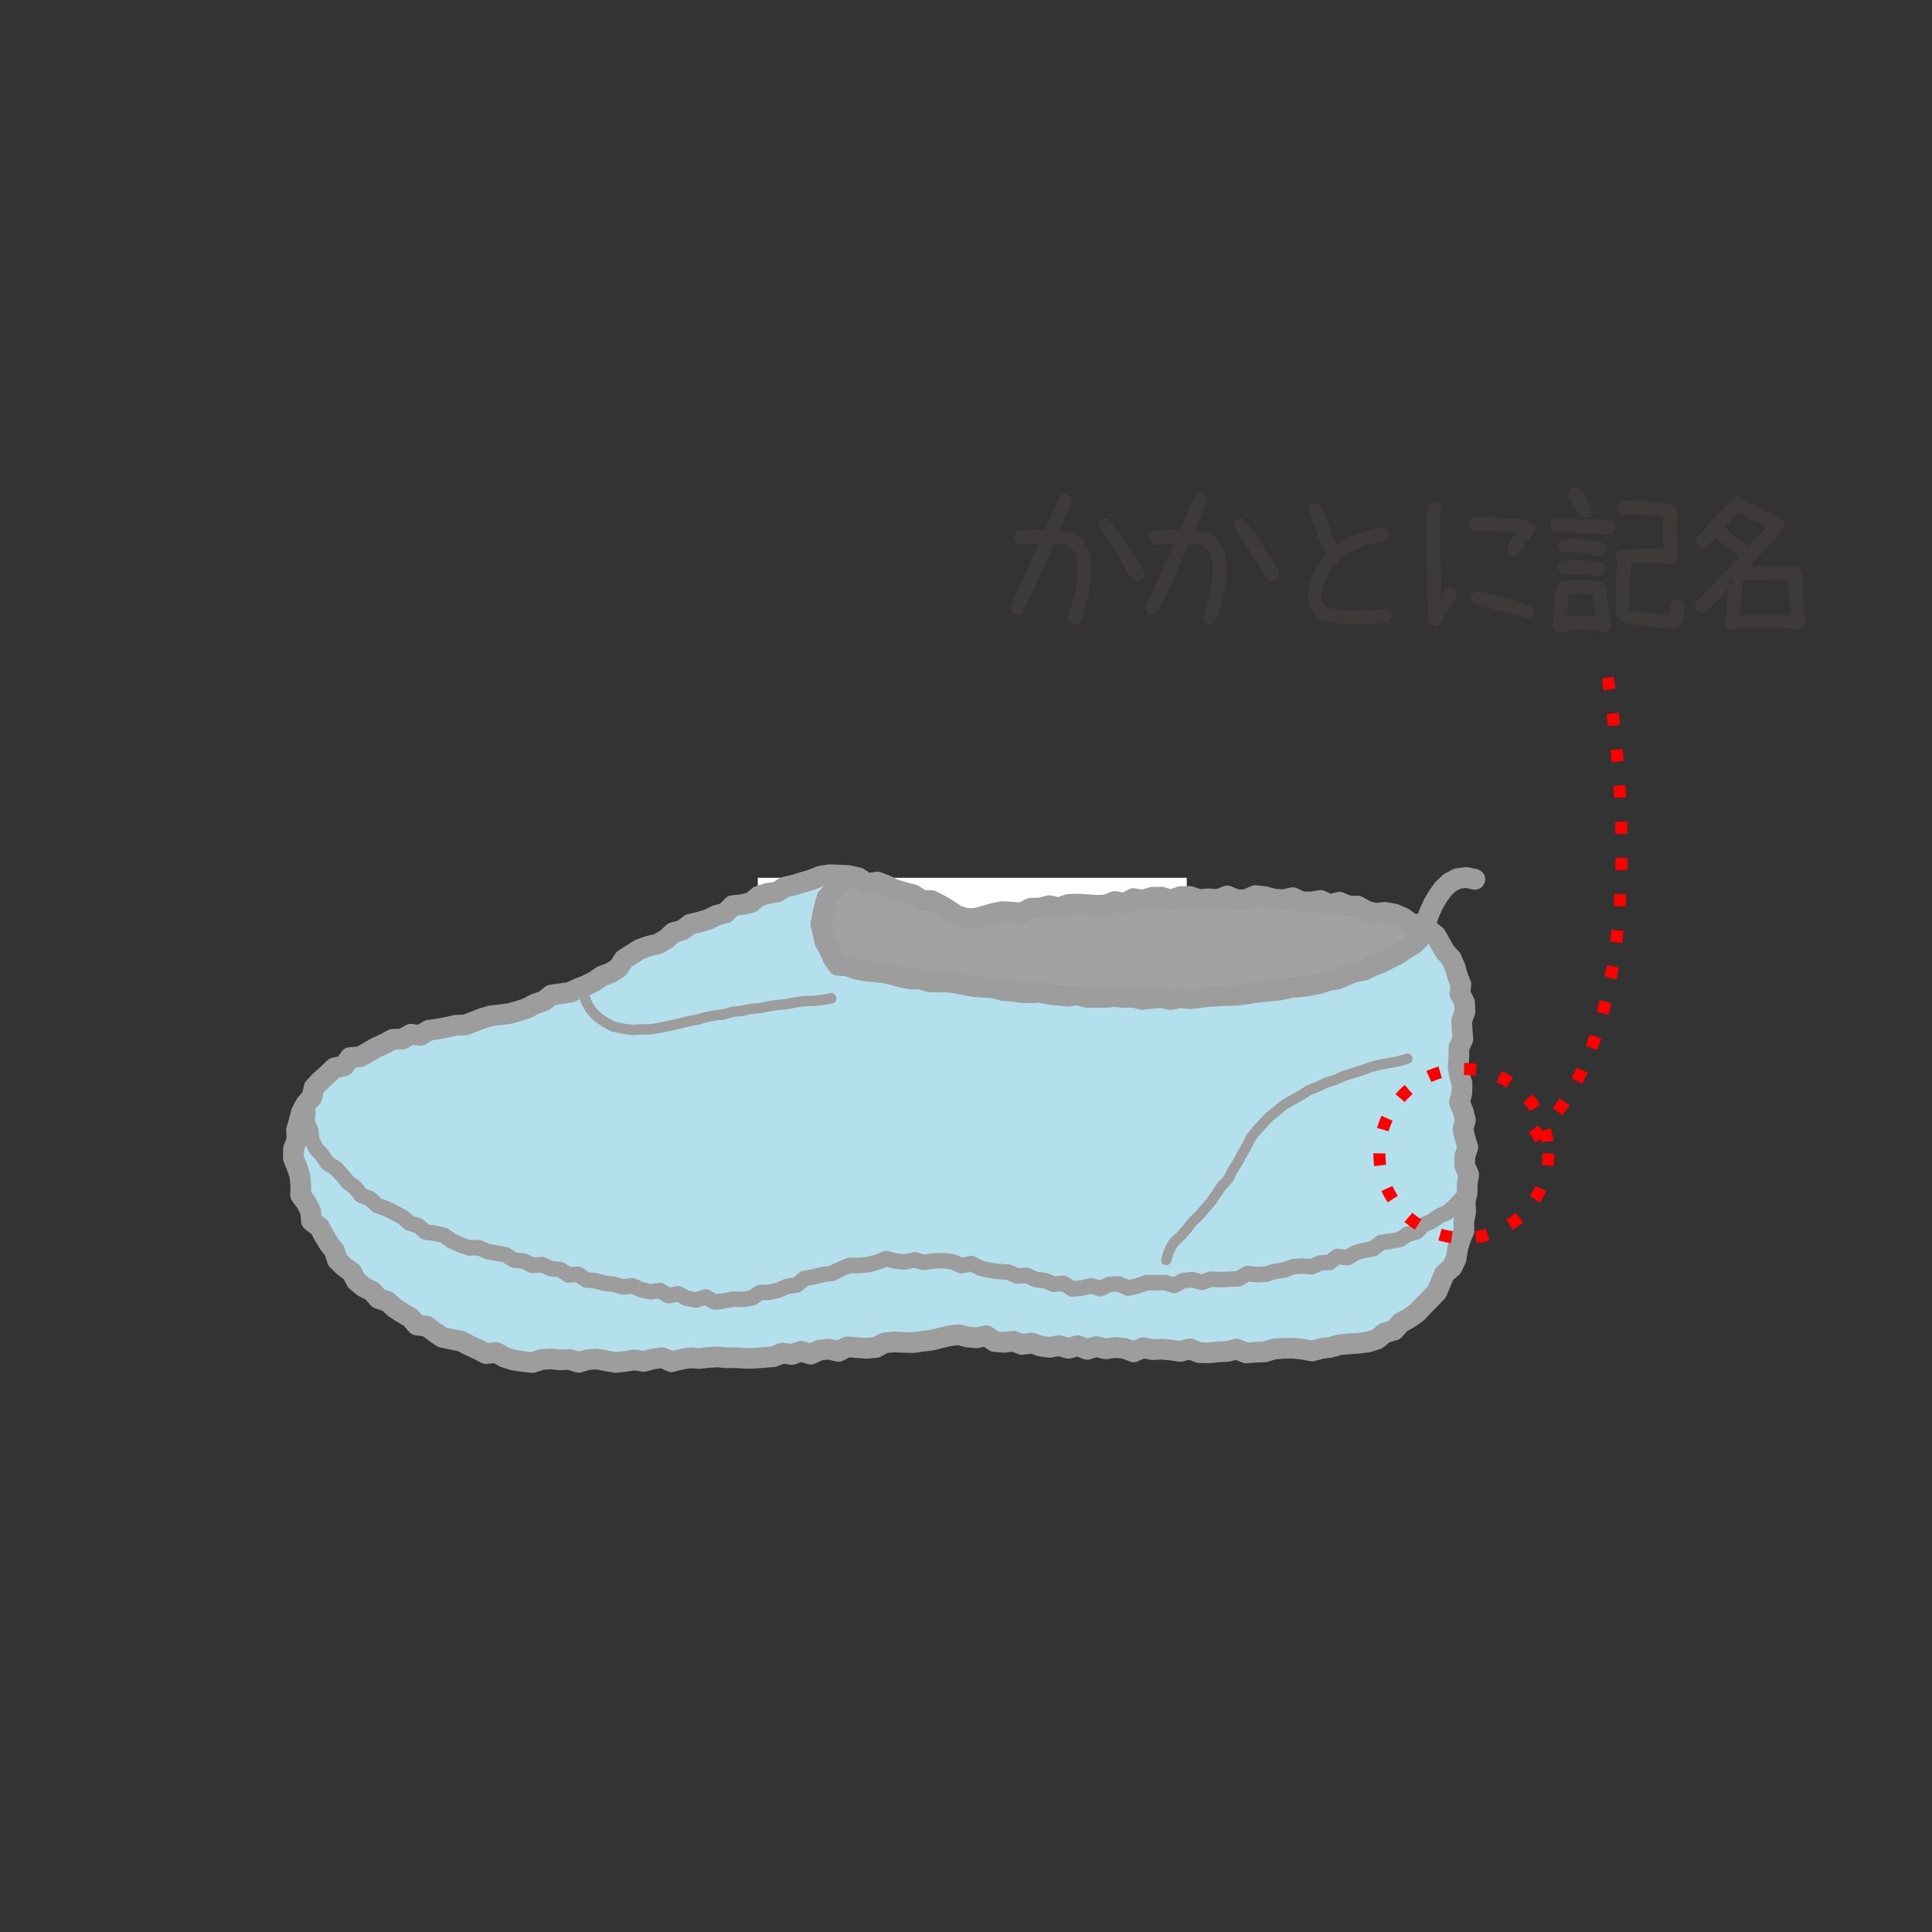
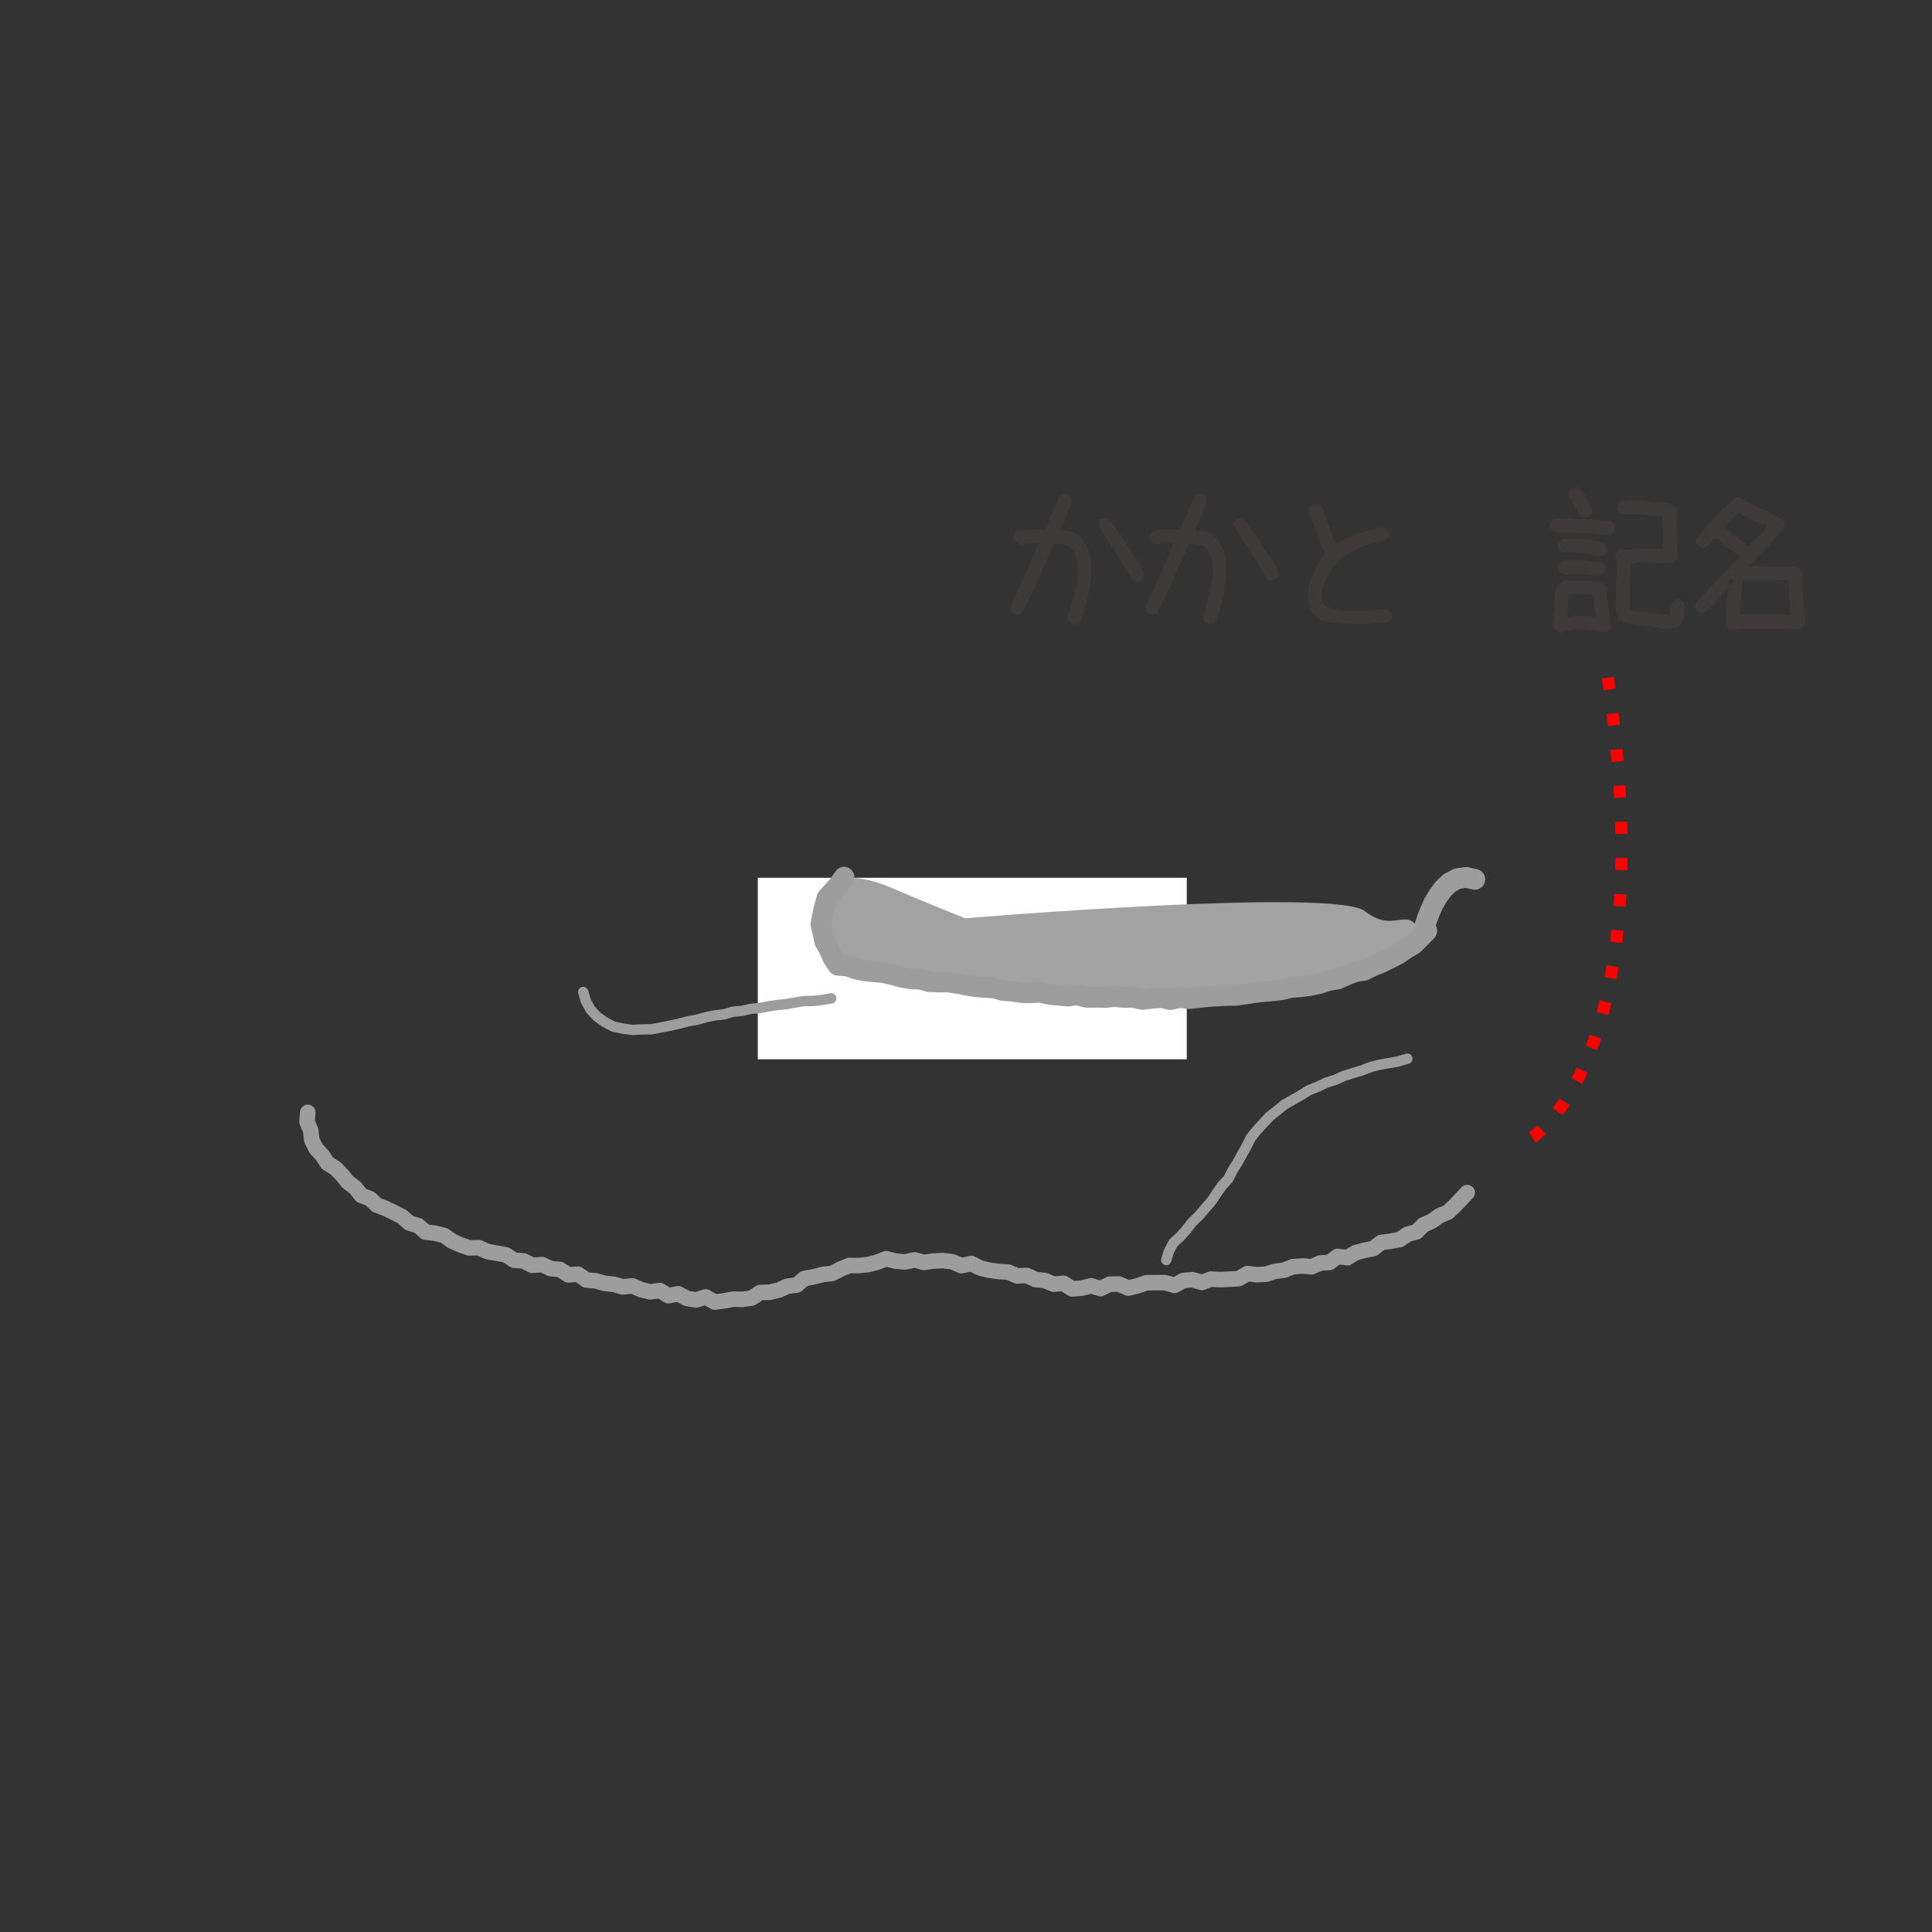
<svg xmlns="http://www.w3.org/2000/svg" version="1.1" id="レイヤー_1" x="0px" y="0px" width="160px" height="160px" viewBox="0 0 160 160" enable-background="new 0 0 160 160" xml:space="preserve">
  <rect x="0" y="0" width="160" height="160" fill="#333333" stroke="none" />
  <g>
    <rect x="62.757" y="72.693" fill="#FFFFFF" width="35.525" height="15.031" />
  </g>
  <g>
-     <polygon fill-rule="evenodd" clip-rule="evenodd" fill="#B4DFED" points="67.223,72.854 66.497,73.064 65.768,73.294 65.01,73.459    64.346,73.875 63.569,73.99 62.834,74.218 62.216,74.741 61.458,74.913 60.667,75.008 60.088,75.603 59.343,75.803 58.655,76.146    57.912,76.369 57.146,76.546 56.517,77.026 55.76,77.233 55.17,77.781 54.506,78.169 53.732,78.352 52.992,78.612 52.334,79.022    51.68,79.441 51.231,80.139 50.586,80.561 49.867,80.826 49.24,81.261 48.57,81.596 47.87,81.868 47.188,82.186 46.42,82.296    45.656,82.405 45.042,82.901 44.325,83.135 43.651,83.496 42.932,83.733 42.206,83.938 41.446,84.034 40.688,84.124 39.963,84.331    39.252,84.604 38.539,84.883 37.772,84.906 37.026,85.069 36.276,85.215 35.515,85.317 34.831,85.743 34.016,85.651 33.333,86.045    32.535,86.068 31.852,86.44 31.153,86.753 30.49,87.141 29.827,87.516 28.992,87.584 28.513,88.267 27.696,88.439 27.135,88.979    26.555,89.494 26.015,90.056 25.832,90.87 25.317,91.444 24.958,92.12 24.769,92.862 24.555,93.596 24.603,94.37 24.313,95.125    24.292,95.907 24.6,96.652 24.833,97.385 24.914,98.15 24.893,98.963 25.371,99.614 25.722,100.297 25.79,101.121 26.47,101.629    26.825,102.309 27.222,102.965 27.687,103.573 27.943,104.353 28.498,104.899 29.134,105.362 29.507,106.083 30.109,106.578    30.822,106.936 31.334,107.533 32.103,107.792 32.676,108.312 33.322,108.731 33.989,109.115 34.525,109.733 35.343,109.834    35.971,110.305 36.62,110.751 37.394,110.913 38.166,111.058 38.852,111.417 39.558,111.739 40.26,112.099 41.093,112.006    41.789,112.399 42.534,112.635 43.314,112.755 44.089,112.842 44.861,112.59 45.63,112.542 46.394,112.612 47.16,112.585    47.926,112.823 48.694,112.593 49.462,112.553 50.232,112.701 51.004,112.834 51.772,112.745 52.541,112.625 53.312,112.746    54.078,112.54 54.839,112.436 55.613,112.77 56.374,112.582 57.136,112.448 57.906,112.506 58.671,112.417 59.438,112.377    60.211,112.447 60.982,112.437 61.752,112.49 62.52,112.475 63.287,112.421 64.054,112.354 64.805,112.055 65.586,112.17    66.34,111.901 67.134,112.147 67.88,111.808 68.649,111.733 69.443,111.917 70.184,111.538 70.969,111.606 71.754,111.658    72.527,111.592 73.261,111.208 74.031,111.137 74.815,111.169 75.599,111.189 76.368,111.083 77.137,110.99 77.889,110.803    78.643,110.629 79.385,110.528 80.111,110.724 80.873,110.791 81.671,110.62 82.371,111.099 83.134,111.164 83.921,111.07    84.658,111.344 85.445,111.224 86.184,111.477 86.947,111.583 87.708,111.435 88.477,111.665 89.26,111.44 90.017,111.746    90.798,111.516 91.564,111.707 92.342,111.595 93.115,111.657 93.879,111.959 94.666,111.61 95.431,111.77 96.205,111.732    96.976,111.804 97.749,111.92 98.529,111.704 99.297,112.014 100.074,112.036 100.852,111.961 101.632,111.92 102.412,111.727    103.195,112.043 103.977,111.985 104.759,111.95 105.535,111.719 106.312,111.665 107.091,111.653 107.874,111.731    108.662,111.882 109.424,111.678 110.195,111.577 110.948,111.362 111.72,111.296 112.496,111.241 113.277,111.146    114.041,110.903 114.677,110.385 115.456,110.157 116.005,109.545 116.701,109.163 117.351,108.705 117.896,108.125    118.451,107.559 119,106.979 119.316,106.233 119.617,105.499 120.255,104.948 120.595,104.227 120.71,103.42 120.927,102.666    121.236,101.932 121.225,101.127 121.384,100.36 121.332,99.571 121.501,98.793 121.511,98.04 121.63,97.28 121.306,96.54    121.302,95.788 121.558,95.015 121.332,94.278 121.156,93.538 121.358,92.756 121.166,92.015 120.865,91.288 121.064,90.514    121.082,89.759 120.861,89.021 120.753,88.272 120.818,87.518 120.817,86.766 121.146,86.065 121.087,85.288 121.05,84.534    121.32,83.782 121.289,83.018 120.902,82.301 120.982,81.522 120.701,80.813 120.499,80.085 120.195,79.393 119.681,78.828    119.312,78.179 118.927,77.488 118.33,77.008 117.647,76.607 116.855,76.465 116.203,76.006 115.482,75.696 114.712,75.555    113.892,75.646 113.15,75.444 112.443,75.04 111.66,75.029 110.923,74.715 110.115,74.913 109.375,74.572 108.583,74.691    107.808,74.69 107.057,74.34 106.269,74.513 105.496,74.457 104.732,74.258 103.961,74.168 103.181,74.504 102.41,74.521    101.638,74.199 100.865,74.5 100.089,74.439 99.316,74.503 98.534,74.24 97.756,74.25 96.99,74.539 96.201,74.303 95.421,74.311    94.655,74.548 93.867,74.416 93.121,74.812 92.334,74.656 91.582,74.952 90.806,74.975 90.024,74.921 89.238,74.871 88.459,74.908    87.703,75.174 86.9,75.005 86.142,75.196 85.362,75.216 84.623,75.6 83.83,75.546 83.035,75.495 82.267,75.643 81.505,75.863    80.744,76.075 79.94,76.044 79.189,75.807 78.535,75.345 77.851,74.944 77.148,74.587 76.314,74.554 75.645,74.101 74.881,73.906    74.126,73.681 73.407,73.339 72.667,73.044 71.814,73.187 71.113,72.708 70.336,72.52 69.538,72.471 68.739,72.438 67.949,72.557     " />
-   </g>
+     </g>
  <g>
    <g>
      <g>
        <polyline fill="none" stroke="#9D9D9E" stroke-width="0.858" stroke-linecap="round" stroke-linejoin="round" stroke-miterlimit="10" points="     68.842,82.678 68.104,82.809 67.36,82.895 66.612,82.905 65.874,83.018 65.137,83.153 64.391,83.229 63.649,83.34 62.915,83.483      62.165,83.551 61.43,83.723 60.678,83.788 59.958,84.004 59.209,84.092 58.475,84.237 57.75,84.444 57.006,84.579 56.274,84.766      55.532,84.936 54.747,85.088 53.961,85.237 53.165,85.25 52.372,85.293 51.584,85.186 50.799,85.02 50.094,84.649 49.446,84.19      48.905,83.608 48.518,82.905 48.303,82.153    " />
      </g>
      <g>
        <polyline fill="none" stroke="#9D9D9E" stroke-width="0.858" stroke-linecap="round" stroke-linejoin="round" stroke-miterlimit="10" points="     116.549,87.676 115.803,87.901 115.038,88.04 114.27,88.172 113.514,88.366 112.788,88.645 112.04,88.872 111.295,89.104      110.584,89.428 109.836,89.659 109.133,89.999 108.403,90.284 107.739,90.702 107.057,91.084 106.377,91.473 105.768,91.971      105.153,92.454 104.618,93.026 104.088,93.6 103.596,94.211 103.245,94.913 102.866,95.59 102.489,96.27 102.077,96.93      101.723,97.631 101.194,98.208 100.749,98.842 100.319,99.493 99.803,100.079 99.301,100.67 98.741,101.209 98.262,101.827      97.745,102.403 97.17,102.934 96.809,103.618 96.583,104.346    " />
      </g>
      <g>
        <polyline fill="none" stroke="#9D9D9E" stroke-width="1.286" stroke-linecap="round" stroke-linejoin="round" stroke-miterlimit="10" points="     121.508,98.766 120.995,99.307 120.473,99.864 119.911,100.385 119.196,100.694 118.575,101.135 117.877,101.444      117.313,102.016 116.565,102.219 115.922,102.655 115.153,102.795 114.377,102.895 113.749,103.397 112.993,103.547      112.256,103.747 111.584,104.157 110.766,104.051 110.11,104.547 109.336,104.596 108.625,104.907 107.831,104.844      107.067,104.903 106.344,105.186 105.586,105.29 104.85,105.522 104.083,105.563 103.297,105.475 102.583,105.895      101.815,105.936 101.049,105.973 100.282,105.93 99.543,106.208 98.76,105.979 98,106.049 97.264,106.452 96.481,106.223      95.715,106.223 94.948,106.233 94.198,106.493 93.44,106.672 92.663,106.338 91.895,106.356 91.137,106.719 90.364,106.483      89.598,106.672 88.792,106.743 88.084,106.28 87.264,106.35 86.534,106.049 85.756,105.963 85.032,105.627 84.227,105.667      83.495,105.348 82.709,105.303 81.936,105.196 81.174,105.012 80.442,104.639 79.622,104.817 78.872,104.493 78.088,104.399      77.297,104.434 76.5,104.543 75.729,104.338 74.948,104.51 74.182,104.44 73.391,104.239 72.647,104.53 71.901,104.729      71.131,104.805 70.338,104.801 69.616,105.098 68.915,105.456 68.135,105.547 67.387,105.743 66.618,105.881 65.983,106.422      65.206,106.52 64.499,106.838 63.747,107.018 62.95,107.04 62.27,107.491 61.504,107.608 60.729,107.588 59.967,107.733      59.188,107.831 58.448,107.407 57.651,107.655 56.887,107.528 56.165,107.143 55.364,107.305 54.655,106.879 53.854,106.983      53.104,106.809 52.381,106.491 51.577,106.575 50.84,106.358 50.071,106.282 49.331,106.069 48.553,106.004 47.875,105.524      47.071,105.581 46.383,105.137 45.604,105.059 44.889,104.729 44.073,104.788 43.368,104.424 42.581,104.364 41.901,103.924      41.133,103.78 40.368,103.645 39.659,103.327 38.85,103.346 38.127,103.088 37.426,102.774 36.784,102.317 36.036,102.129      35.241,102.04 34.641,101.506 33.899,101.282 33.309,100.762 32.629,100.415 31.942,100.079 31.209,99.807 30.649,99.268      29.907,98.989 29.422,98.358 28.809,97.901 28.323,97.301 27.799,96.752 27.12,96.338 26.7,95.69 26.168,95.114 25.821,94.417      25.735,93.631 25.428,92.907 25.491,92.125    " />
      </g>
      <g>
        <polyline fill="none" stroke="#9D9D9E" stroke-width="1.715" stroke-linecap="round" stroke-linejoin="round" stroke-miterlimit="10" points="     117.924,76.922 118.147,76.22 118.403,75.529 118.706,74.856 119.083,74.22 119.514,73.618 120.049,73.108 120.7,72.767      121.422,72.662 122.139,72.825    " />
      </g>
    </g>
    <path fill-rule="evenodd" clip-rule="evenodd" fill="#A2A2A2" d="M68.516,73.002c0,0,1.805-0.978,5.277,0.51   c3.471,1.489,6.146,2.536,6.146,2.536s30.635-2.565,33.115-0.581s3.602-0.733,4.656,1.96c1.324,3.381-15.15,5.619-30.811,4.767   c-8.172-0.445-16.174-1.873-17.535-2.894C67.067,77.575,69.633,73.671,68.516,73.002z" />
    <g>
-       <polygon fill="none" stroke="#9D9D9E" stroke-width="1.715" stroke-linecap="round" stroke-linejoin="round" stroke-miterlimit="10" points="    67.223,72.854 66.497,73.064 65.768,73.294 65.01,73.459 64.346,73.875 63.569,73.99 62.834,74.218 62.216,74.741 61.458,74.913     60.667,75.008 60.088,75.603 59.343,75.803 58.655,76.146 57.912,76.369 57.146,76.546 56.517,77.026 55.76,77.233 55.17,77.781     54.506,78.169 53.732,78.352 52.992,78.612 52.334,79.022 51.68,79.441 51.231,80.139 50.586,80.561 49.867,80.826 49.24,81.261     48.57,81.596 47.87,81.868 47.188,82.186 46.42,82.296 45.656,82.405 45.042,82.901 44.325,83.135 43.651,83.496 42.932,83.733     42.206,83.938 41.446,84.034 40.688,84.124 39.963,84.331 39.252,84.604 38.539,84.883 37.772,84.906 37.026,85.069     36.276,85.215 35.515,85.317 34.831,85.743 34.016,85.651 33.333,86.045 32.535,86.068 31.852,86.44 31.153,86.753 30.49,87.141     29.827,87.516 28.992,87.584 28.513,88.267 27.696,88.439 27.135,88.979 26.555,89.494 26.015,90.056 25.832,90.87 25.317,91.444     24.958,92.12 24.769,92.862 24.555,93.596 24.603,94.37 24.313,95.125 24.292,95.907 24.6,96.652 24.833,97.385 24.914,98.15     24.893,98.963 25.371,99.614 25.722,100.297 25.79,101.121 26.47,101.629 26.825,102.309 27.222,102.965 27.687,103.573     27.943,104.353 28.498,104.899 29.134,105.362 29.507,106.083 30.109,106.578 30.822,106.936 31.334,107.533 32.103,107.792     32.676,108.312 33.322,108.731 33.989,109.115 34.525,109.733 35.343,109.834 35.971,110.305 36.62,110.751 37.394,110.913     38.166,111.058 38.852,111.417 39.558,111.739 40.26,112.099 41.093,112.006 41.789,112.399 42.534,112.635 43.314,112.755     44.089,112.842 44.861,112.59 45.63,112.542 46.394,112.612 47.16,112.585 47.926,112.823 48.694,112.593 49.462,112.553     50.232,112.701 51.004,112.834 51.772,112.745 52.541,112.625 53.312,112.746 54.078,112.54 54.839,112.436 55.613,112.77     56.374,112.582 57.136,112.448 57.906,112.506 58.671,112.417 59.438,112.377 60.211,112.447 60.982,112.437 61.752,112.49     62.52,112.475 63.287,112.421 64.054,112.354 64.805,112.055 65.586,112.17 66.34,111.901 67.134,112.147 67.88,111.808     68.649,111.733 69.443,111.917 70.184,111.538 70.969,111.606 71.754,111.658 72.527,111.592 73.261,111.208 74.031,111.137     74.815,111.169 75.599,111.189 76.368,111.083 77.137,110.99 77.889,110.803 78.643,110.629 79.385,110.528 80.111,110.724     80.873,110.791 81.671,110.62 82.371,111.099 83.134,111.164 83.921,111.07 84.658,111.344 85.445,111.224 86.184,111.477     86.947,111.583 87.708,111.435 88.477,111.665 89.26,111.44 90.017,111.746 90.798,111.516 91.564,111.707 92.342,111.595     93.115,111.657 93.879,111.959 94.666,111.61 95.431,111.77 96.205,111.732 96.976,111.804 97.749,111.92 98.529,111.704     99.297,112.014 100.074,112.036 100.852,111.961 101.632,111.92 102.412,111.727 103.195,112.043 103.977,111.985 104.759,111.95     105.535,111.719 106.312,111.665 107.091,111.653 107.874,111.731 108.662,111.882 109.424,111.678 110.195,111.577     110.948,111.362 111.72,111.296 112.496,111.241 113.277,111.146 114.041,110.903 114.677,110.385 115.456,110.157     116.005,109.545 116.701,109.163 117.351,108.705 117.896,108.125 118.451,107.559 119,106.979 119.316,106.233 119.617,105.499     120.255,104.948 120.595,104.227 120.71,103.42 120.927,102.666 121.236,101.932 121.225,101.127 121.384,100.36 121.332,99.571     121.501,98.793 121.511,98.04 121.63,97.28 121.306,96.54 121.302,95.788 121.558,95.015 121.332,94.278 121.156,93.538     121.358,92.756 121.166,92.015 120.865,91.288 121.064,90.514 121.082,89.759 120.861,89.021 120.753,88.272 120.818,87.518     120.817,86.766 121.146,86.065 121.087,85.288 121.05,84.534 121.32,83.782 121.289,83.018 120.902,82.301 120.982,81.522     120.701,80.813 120.499,80.085 120.195,79.393 119.681,78.828 119.312,78.179 118.927,77.488 118.33,77.008 117.647,76.607     116.855,76.465 116.203,76.006 115.482,75.696 114.712,75.555 113.892,75.646 113.15,75.444 112.443,75.04 111.66,75.029     110.923,74.715 110.115,74.913 109.375,74.572 108.583,74.691 107.808,74.69 107.057,74.34 106.269,74.513 105.496,74.457     104.732,74.258 103.961,74.168 103.181,74.504 102.41,74.521 101.638,74.199 100.865,74.5 100.089,74.439 99.316,74.503     98.534,74.24 97.756,74.25 96.99,74.539 96.201,74.303 95.421,74.311 94.655,74.548 93.867,74.416 93.121,74.812 92.334,74.656     91.582,74.952 90.806,74.975 90.024,74.921 89.238,74.871 88.459,74.908 87.703,75.174 86.9,75.005 86.142,75.196 85.362,75.216     84.623,75.6 83.83,75.546 83.035,75.495 82.267,75.643 81.505,75.863 80.744,76.075 79.94,76.044 79.189,75.807 78.535,75.345     77.851,74.944 77.148,74.587 76.314,74.554 75.645,74.101 74.881,73.906 74.126,73.681 73.407,73.339 72.667,73.044     71.814,73.187 71.113,72.708 70.336,72.52 69.538,72.471 68.739,72.438 67.949,72.557   " />
-     </g>
+       </g>
    <g>
      <polyline fill="none" stroke="#9D9D9E" stroke-width="1.715" stroke-linecap="round" stroke-linejoin="round" stroke-miterlimit="10" points="    69.903,72.647 69.471,73.274 68.989,73.816 68.479,74.371 68.282,75.094 68.118,75.811 67.981,76.545 68.155,77.274     68.315,77.996 68.684,78.635 68.971,79.322 69.393,79.941 70.167,79.997 70.899,80.252 71.655,80.403 72.424,80.475     73.192,80.554 73.942,80.73 74.688,80.938 75.448,81.069 76.223,81.09 76.971,81.301 77.741,81.329 78.516,81.321 79.274,81.442     80.028,81.584 80.786,81.717 81.553,81.77 82.323,81.819 83.075,82.032 83.844,82.086 84.606,82.202 85.379,82.219 86.157,82.172     86.918,82.346 87.682,82.426 88.448,82.495 89.225,82.391 89.985,82.594 90.756,82.592 91.53,82.606 92.303,82.53 93.075,82.604     93.846,82.598 94.618,82.77 95.393,82.68 96.167,82.608 96.944,82.782 97.715,82.612 98.493,82.704 99.266,82.62 100.036,82.524     100.811,82.485 101.584,82.444 102.36,82.428 103.129,82.323 103.893,82.202 104.663,82.118 105.434,82.055 106.2,81.948     106.954,81.772 107.731,81.721 108.497,81.614 109.26,81.452 110,81.208 110.77,81.079 111.485,80.765 112.206,80.481     112.979,80.351 113.672,80.005 114.391,79.722 115.081,79.376 115.776,79.03 116.407,78.585 117.077,78.193 117.624,77.644     118.159,77.092   " />
    </g>
  </g>
  <g>
    <path fill="#3E3A39" d="M88.636,51.559c-0.076-0.065-0.129-0.156-0.168-0.247l-0.025-0.273c0.182-0.52,0.338-1.053,0.467-1.599   c0.131-0.546,0.234-1.079,0.326-1.599v-1.222c-0.066-0.26-0.131-0.507-0.209-0.741c-0.09-0.247-0.221-0.429-0.416-0.598   c-0.207-0.117-0.428-0.182-0.689-0.208c-0.246-0.026-0.467-0.039-0.648-0.039c-0.377,0.884-0.781,1.807-1.209,2.782   c-0.43,0.988-0.91,1.963-1.418,2.938c-0.092,0.065-0.182,0.104-0.246,0.117c-0.078,0.013-0.17,0.026-0.273,0.026   c-0.104-0.039-0.182-0.091-0.248-0.169c-0.078-0.065-0.129-0.156-0.168-0.26v-0.286c0.428-0.923,0.857-1.859,1.26-2.756   c0.404-0.897,0.742-1.716,1.027-2.431h-0.402c-0.182,0-0.352,0.013-0.508,0.026c-0.168,0.026-0.363,0.065-0.572,0.104l-0.389-0.208   c-0.066-0.104-0.104-0.195-0.104-0.272c-0.014-0.065-0.027-0.156-0.027-0.247c0.027-0.104,0.078-0.195,0.156-0.273   c0.064-0.064,0.156-0.117,0.248-0.143c0.338-0.065,0.688-0.104,1.039-0.117c0.338-0.013,0.701-0.013,1.066-0.013h0.025   c0.209-0.377,0.391-0.793,0.586-1.274c0.182-0.481,0.389-0.975,0.637-1.495c0.09-0.065,0.195-0.117,0.285-0.156   c0.092-0.039,0.195-0.039,0.312,0c0.078,0.026,0.17,0.078,0.248,0.143c0.064,0.078,0.115,0.156,0.154,0.26v0.312   c-0.193,0.429-0.377,0.858-0.533,1.274c-0.168,0.442-0.311,0.767-0.416,1.001c0.184,0.013,0.494,0.052,0.898,0.144   c0.389,0.091,0.74,0.338,1.027,0.728c0.193,0.26,0.338,0.546,0.428,0.832c0.092,0.312,0.17,0.624,0.221,0.962v1.287   c-0.09,0.624-0.207,1.248-0.35,1.872c-0.145,0.624-0.352,1.235-0.598,1.833c-0.117,0.065-0.209,0.117-0.273,0.13   c-0.078,0.013-0.17,0.013-0.26,0.013C88.792,51.676,88.703,51.624,88.636,51.559z M93.89,48.049   c-0.066-0.039-0.131-0.104-0.209-0.169c-0.43-0.754-0.871-1.495-1.338-2.223c-0.482-0.702-0.949-1.443-1.393-2.223   c0.039-0.13,0.105-0.234,0.17-0.325c0.064-0.078,0.156-0.13,0.26-0.169h0.377c0.572,0.65,1.039,1.3,1.443,1.95   c0.391,0.649,0.807,1.287,1.248,1.924c0.051,0.13,0.117,0.26,0.195,0.377c0.078,0.143,0.117,0.312,0.117,0.533   c-0.039,0.091-0.092,0.182-0.156,0.247c-0.078,0.078-0.17,0.13-0.26,0.156l-0.17,0.039C94.044,48.14,93.955,48.101,93.89,48.049z" />
-     <path fill="#3E3A39" d="M99.816,51.559c-0.076-0.065-0.129-0.156-0.168-0.247l-0.025-0.273c0.182-0.52,0.338-1.053,0.467-1.599   c0.131-0.546,0.234-1.079,0.326-1.599v-1.222c-0.066-0.26-0.131-0.507-0.209-0.741c-0.09-0.247-0.221-0.429-0.416-0.598   c-0.207-0.117-0.428-0.182-0.689-0.208c-0.246-0.026-0.467-0.039-0.648-0.039c-0.377,0.884-0.781,1.807-1.209,2.782   c-0.43,0.988-0.91,1.963-1.418,2.938c-0.092,0.065-0.182,0.104-0.246,0.117c-0.078,0.013-0.17,0.026-0.273,0.026   c-0.104-0.039-0.182-0.091-0.248-0.169c-0.078-0.065-0.129-0.156-0.168-0.26v-0.286c0.428-0.923,0.857-1.859,1.26-2.756   c0.404-0.897,0.742-1.716,1.027-2.431h-0.402c-0.182,0-0.352,0.013-0.508,0.026c-0.168,0.026-0.363,0.065-0.572,0.104l-0.389-0.208   c-0.066-0.104-0.104-0.195-0.104-0.272c-0.014-0.065-0.027-0.156-0.027-0.247c0.027-0.104,0.078-0.195,0.156-0.273   c0.064-0.064,0.156-0.117,0.248-0.143c0.338-0.065,0.688-0.104,1.039-0.117c0.338-0.013,0.701-0.013,1.066-0.013h0.025   c0.209-0.377,0.391-0.793,0.586-1.274c0.182-0.481,0.389-0.975,0.637-1.495c0.09-0.065,0.195-0.117,0.285-0.156   c0.092-0.039,0.195-0.039,0.312,0c0.078,0.026,0.17,0.078,0.248,0.143c0.064,0.078,0.115,0.156,0.154,0.26v0.312   c-0.193,0.429-0.377,0.858-0.533,1.274c-0.168,0.442-0.311,0.767-0.416,1.001c0.184,0.013,0.494,0.052,0.898,0.144   c0.389,0.091,0.74,0.338,1.027,0.728c0.193,0.26,0.338,0.546,0.428,0.832c0.092,0.312,0.17,0.624,0.221,0.962v1.287   c-0.09,0.624-0.207,1.248-0.35,1.872c-0.145,0.624-0.352,1.235-0.598,1.833c-0.117,0.065-0.209,0.117-0.273,0.13   c-0.078,0.013-0.17,0.013-0.26,0.013C99.972,51.676,99.882,51.624,99.816,51.559z M105.07,48.049   c-0.066-0.039-0.131-0.104-0.209-0.169c-0.43-0.754-0.871-1.495-1.338-2.223c-0.482-0.702-0.949-1.443-1.393-2.223   c0.039-0.13,0.105-0.234,0.17-0.325c0.064-0.078,0.156-0.13,0.26-0.169h0.377c0.572,0.65,1.039,1.3,1.443,1.95   c0.391,0.649,0.807,1.287,1.248,1.924c0.051,0.13,0.117,0.26,0.195,0.377c0.078,0.143,0.117,0.312,0.117,0.533   c-0.039,0.091-0.092,0.182-0.156,0.247c-0.078,0.078-0.17,0.13-0.26,0.156l-0.17,0.039C105.224,48.14,105.134,48.101,105.07,48.049   z" />
+     <path fill="#3E3A39" d="M99.816,51.559c-0.076-0.065-0.129-0.156-0.168-0.247l-0.025-0.273c0.182-0.52,0.338-1.053,0.467-1.599   c0.131-0.546,0.234-1.079,0.326-1.599v-1.222c-0.066-0.26-0.131-0.507-0.209-0.741c-0.09-0.247-0.221-0.429-0.416-0.598   c-0.207-0.117-0.428-0.182-0.689-0.208c-0.246-0.026-0.467-0.039-0.648-0.039c-0.377,0.884-0.781,1.807-1.209,2.782   c-0.43,0.988-0.91,1.963-1.418,2.938c-0.092,0.065-0.182,0.104-0.246,0.117c-0.078,0.013-0.17,0.026-0.273,0.026   c-0.104-0.039-0.182-0.091-0.248-0.169c-0.078-0.065-0.129-0.156-0.168-0.26v-0.286c0.428-0.923,0.857-1.859,1.26-2.756   c0.404-0.897,0.742-1.716,1.027-2.431h-0.402c-0.182,0-0.352,0.013-0.508,0.026c-0.168,0.026-0.363,0.065-0.572,0.104l-0.389-0.208   c-0.066-0.104-0.104-0.195-0.104-0.272c-0.014-0.065-0.027-0.156-0.027-0.247c0.027-0.104,0.078-0.195,0.156-0.273   c0.064-0.064,0.156-0.117,0.248-0.143c0.338-0.065,0.688-0.104,1.039-0.117c0.338-0.013,0.701-0.013,1.066-0.013h0.025   c0.209-0.377,0.391-0.793,0.586-1.274c0.182-0.481,0.389-0.975,0.637-1.495c0.09-0.065,0.195-0.117,0.285-0.156   c0.092-0.039,0.195-0.039,0.312,0c0.078,0.026,0.17,0.078,0.248,0.143c0.064,0.078,0.115,0.156,0.154,0.26v0.312   c-0.193,0.429-0.377,0.858-0.533,1.274c-0.168,0.442-0.311,0.767-0.416,1.001c0.184,0.013,0.494,0.052,0.898,0.144   c0.389,0.091,0.74,0.338,1.027,0.728c0.193,0.26,0.338,0.546,0.428,0.832c0.092,0.312,0.17,0.624,0.221,0.962v1.287   c-0.09,0.624-0.207,1.248-0.35,1.872c-0.145,0.624-0.352,1.235-0.598,1.833c-0.117,0.065-0.209,0.117-0.273,0.13   c-0.078,0.013-0.17,0.013-0.26,0.013C99.972,51.676,99.882,51.624,99.816,51.559z M105.07,48.049   c-0.066-0.039-0.131-0.104-0.209-0.169c-0.43-0.754-0.871-1.495-1.338-2.223c-0.482-0.702-0.949-1.443-1.393-2.223   c0.039-0.13,0.105-0.234,0.17-0.325c0.064-0.078,0.156-0.13,0.26-0.169h0.377c0.572,0.65,1.039,1.3,1.443,1.95   c0.391,0.649,0.807,1.287,1.248,1.924c0.051,0.13,0.117,0.26,0.195,0.377c0.078,0.143,0.117,0.312,0.117,0.533   c-0.078,0.078-0.17,0.13-0.26,0.156l-0.17,0.039C105.224,48.14,105.134,48.101,105.07,48.049   z" />
    <path fill="#3E3A39" d="M112.441,51.689h-1.066c-0.43-0.039-0.857-0.091-1.273-0.156c-0.443-0.065-0.832-0.247-1.184-0.546   c-0.234-0.247-0.377-0.546-0.469-0.858c-0.09-0.312-0.143-0.637-0.156-0.949c0.066-0.65,0.248-1.274,0.533-1.846   c0.273-0.572,0.6-1.066,0.963-1.456c-0.273-0.52-0.533-1.105-0.74-1.755c-0.223-0.65-0.455-1.287-0.689-1.963   c0.039-0.13,0.104-0.234,0.182-0.312c0.053-0.065,0.143-0.104,0.246-0.143h0.338l0.391,0.338c0.209,0.598,0.416,1.157,0.611,1.703   c0.182,0.546,0.391,1.001,0.598,1.353c0.48-0.364,1.053-0.663,1.717-0.91c0.676-0.247,1.377-0.416,2.105-0.521   c0.117,0.039,0.221,0.091,0.287,0.156c0.064,0.078,0.129,0.156,0.182,0.247v0.325c-0.066,0.104-0.143,0.182-0.209,0.247   c-0.064,0.064-0.156,0.13-0.26,0.182c-0.793,0.117-1.547,0.338-2.262,0.689c-0.729,0.338-1.365,0.806-1.898,1.43   c-0.234,0.39-0.455,0.78-0.65,1.196c-0.182,0.403-0.285,0.832-0.299,1.3c0.014,0.13,0.053,0.26,0.104,0.39   c0.053,0.13,0.105,0.247,0.17,0.338c0.209,0.156,0.469,0.247,0.768,0.273c0.299,0.039,0.611,0.078,0.922,0.117h1.131l0.846,0.026   c0.209-0.052,0.455-0.091,0.689-0.104c0.246-0.013,0.494-0.026,0.779-0.026c0.104,0.039,0.195,0.091,0.26,0.156   c0.066,0.078,0.117,0.169,0.156,0.273v0.272c-0.039,0.091-0.09,0.183-0.156,0.26c-0.064,0.065-0.156,0.104-0.26,0.143   c-0.389,0.013-0.779,0.052-1.145,0.104c-0.363,0.052-0.779,0.065-1.234,0.052L112.441,51.689z" />
-     <path fill="#3E3A39" d="M118.472,51.715c-0.143-0.156-0.209-0.299-0.209-0.442c0-0.143-0.012-0.286-0.025-0.39v-1.235l-0.025-0.026   v-1.339l-0.078-1.742v-2.795l-0.025-0.962c0.012-0.156,0.025-0.338,0.039-0.52c0.012-0.195,0.076-0.364,0.221-0.52   c0.09-0.091,0.195-0.143,0.285-0.143c0.092,0,0.195,0,0.287,0c0.104,0.039,0.193,0.091,0.26,0.156   c0.064,0.065,0.117,0.156,0.156,0.26v0.286c-0.066,0.221-0.105,0.455-0.105,0.689c0,0.247,0,0.455,0,0.637l0.027,0.026v2.886   l0.078,1.742v1.235l0.012,0.208h-0.246c0.039-0.091,0.104-0.208,0.207-0.351c0.105-0.13,0.195-0.286,0.287-0.429   c0.09-0.091,0.168-0.143,0.271-0.182c0.105-0.039,0.223-0.039,0.352,0c0.078,0.026,0.17,0.065,0.248,0.13   c0.064,0.078,0.117,0.169,0.156,0.273v0.286c-0.248,0.403-0.469,0.78-0.703,1.144c-0.234,0.377-0.469,0.741-0.689,1.131   c-0.09,0.065-0.182,0.117-0.246,0.13c-0.078,0.013-0.17,0.013-0.287,0.013L118.472,51.715z M125.025,45.839   c-0.078-0.065-0.131-0.156-0.17-0.26v-0.351l0.703-1.118c-0.145-0.013-0.404-0.026-0.768-0.039s-0.729-0.052-1.092-0.104h-1.287   l-0.312,0.052c-0.117-0.039-0.207-0.091-0.273-0.156c-0.078-0.065-0.129-0.156-0.168-0.26v-0.299   c0.064-0.13,0.129-0.234,0.195-0.299c0.051-0.065,0.143-0.13,0.26-0.182h1.611c0.52,0.052,1.066,0.091,1.639,0.104   c0.559,0.013,1.092,0.169,1.586,0.468c0.104,0.104,0.156,0.208,0.156,0.299c0,0.104,0,0.221,0,0.325   c-0.299,0.351-0.547,0.676-0.742,1.001c-0.195,0.338-0.455,0.663-0.754,0.988h-0.338C125.167,45.969,125.089,45.917,125.025,45.839   z M124.179,50.571c-0.729-0.156-1.494-0.364-2.275-0.585c-0.064-0.104-0.104-0.208-0.117-0.286   c-0.012-0.064-0.025-0.156-0.025-0.26c0.039-0.091,0.092-0.182,0.156-0.26c0.064-0.065,0.156-0.117,0.26-0.156h0.391   c0.727,0.156,1.455,0.325,2.158,0.494c0.701,0.182,1.43,0.403,2.158,0.702c0.064,0.117,0.115,0.208,0.129,0.26   c0.014,0.078,0.014,0.169,0.014,0.273c-0.039,0.104-0.092,0.195-0.156,0.247c-0.078,0.078-0.156,0.13-0.248,0.169l-0.221,0.026   C125.662,50.961,124.919,50.74,124.179,50.571z" />
    <path fill="#3E3A39" d="M131.824,44.162c-0.301-0.013-0.572-0.013-0.871-0.013l-0.547,0.026c-0.104-0.039-0.207-0.065-0.285-0.078   s-0.17-0.013-0.273,0l-0.43,0.026c-0.129-0.052-0.285-0.064-0.455-0.052c-0.182,0.026-0.338-0.052-0.494-0.221   c-0.051-0.091-0.078-0.169-0.09-0.247c-0.014-0.065-0.027-0.156-0.027-0.234c0.039-0.117,0.092-0.208,0.17-0.286   c0.064-0.078,0.156-0.13,0.246-0.169h0.521l0.52,0.052l0.428-0.026c0.117,0.039,0.223,0.052,0.34,0.065   c0.115,0.013,0.232,0.013,0.35,0.013l0.689-0.026c0.221,0.013,0.416,0.026,0.637,0.026s0.404,0.039,0.586,0.117l0.455-0.039   c0.117,0.065,0.207,0.13,0.299,0.182c0.064,0.065,0.117,0.143,0.156,0.286v0.273c-0.039,0.091-0.092,0.182-0.145,0.247   c-0.076,0.078-0.168,0.13-0.271,0.169l-0.703,0.052C132.369,44.214,132.095,44.175,131.824,44.162z M128.742,52.144   c-0.078-0.104-0.131-0.208-0.143-0.299c-0.027-0.104-0.027-0.221,0-0.325l0.039-0.13l-0.027-0.455   c0.092-0.39,0.131-0.793,0.131-1.209c0.014-0.416,0.092-0.845,0.246-1.235c0.209-0.221,0.416-0.364,0.664-0.403   c0.221-0.039,0.469-0.039,0.715-0.026l0.209,0.013l0.012-0.013h1.131c0.182,0.052,0.365,0.078,0.586,0.091   c0.207,0.013,0.402,0.104,0.611,0.273c0.078,0.117,0.129,0.221,0.143,0.312c0.014,0.091,0.014,0.195,0.014,0.299l-0.027,0.247   c0.039,0.429,0.104,0.858,0.182,1.274s0.145,0.871,0.195,1.339c-0.039,0.117-0.09,0.195-0.156,0.273   c-0.078,0.064-0.168,0.117-0.26,0.156h-0.35c-0.352-0.065-0.703-0.117-1.08-0.143c-0.363-0.026-0.74-0.052-1.117-0.065   c-0.184,0.052-0.391,0.091-0.6,0.117c-0.207,0.026-0.428,0.078-0.648,0.156L128.742,52.144z M131.472,47.581h-1.885l-0.377-0.169   c-0.066-0.104-0.105-0.208-0.145-0.286c-0.039-0.091-0.051-0.195-0.012-0.312c0.025-0.091,0.078-0.169,0.156-0.247   c0.064-0.065,0.143-0.117,0.246-0.156h0.338l0.025,0.026h1.678c0.195,0.039,0.416,0.065,0.625,0.078   c0.221,0.013,0.441,0.091,0.676,0.195c0.064,0.104,0.117,0.195,0.129,0.26c0.014,0.078,0.014,0.169,0.014,0.272   c-0.064,0.117-0.117,0.195-0.182,0.26s-0.143,0.117-0.234,0.169l-0.246,0.039L131.472,47.581z M131.107,45.813   c-0.416-0.039-0.844-0.065-1.273-0.065l-0.352,0.052c-0.115-0.039-0.207-0.091-0.271-0.169c-0.078-0.065-0.131-0.143-0.17-0.247   v-0.351l0.287-0.351c0.193-0.052,0.377-0.078,0.52-0.078c0.156,0,0.299,0,0.441,0c0.455,0.013,0.91,0.052,1.352,0.117   c0.443,0.065,0.885,0.169,1.326,0.325c0.078,0.117,0.117,0.208,0.131,0.273c0.014,0.078,0.014,0.182,0.014,0.299l-0.326,0.377   l-0.441,0.065C131.939,45.943,131.523,45.852,131.107,45.813z M132.201,51.26c-0.066-0.338-0.131-0.689-0.184-1.053   c-0.039-0.364-0.078-0.689-0.104-0.962c-0.117-0.026-0.285-0.039-0.52-0.039c-0.248,0-0.48,0-0.703,0l-0.311,0.026l-0.443-0.026   l-0.012,0.013c0,0.299-0.027,0.637-0.078,0.988c-0.039,0.364-0.064,0.663-0.078,0.884h0.207c0.105-0.039,0.223-0.065,0.365-0.091   c0.117-0.026,0.26-0.026,0.428-0.013c0.262,0.013,0.547,0.039,0.832,0.052c0.287,0.013,0.482,0.039,0.6,0.065V51.26z    M130.587,42.264c-0.104-0.208-0.221-0.416-0.324-0.598l-0.092-0.247l-0.168-0.117c-0.066-0.078-0.092-0.169-0.105-0.247   c-0.012-0.065-0.025-0.156-0.025-0.26c0.039-0.104,0.092-0.182,0.17-0.26c0.064-0.065,0.156-0.117,0.26-0.156h0.312   c0.193,0.091,0.338,0.208,0.453,0.338c0.117,0.143,0.195,0.286,0.262,0.429c0.064,0.182,0.143,0.377,0.285,0.559   c0.143,0.182,0.221,0.416,0.234,0.702c-0.039,0.117-0.092,0.208-0.156,0.273c-0.078,0.078-0.17,0.13-0.26,0.169h-0.312   C130.875,42.667,130.691,42.472,130.587,42.264z M135.984,51.819c-0.6-0.039-1.197-0.169-1.781-0.39   c-0.223-0.273-0.352-0.559-0.377-0.884c-0.039-0.312-0.039-0.65-0.027-1.027l0.027-0.026v-1.261   c0.039-0.312,0.051-0.611,0.064-0.936c0.014-0.299,0.025-0.559,0.064-0.754h0.025c-0.09-0.091-0.143-0.182-0.168-0.286   s-0.025-0.208,0-0.351l0.143-0.247c0.117-0.091,0.221-0.13,0.326-0.143c0.09-0.013,0.193-0.013,0.299-0.013l0.402,0.052   c0.221-0.065,0.469-0.104,0.74-0.117c0.262-0.013,0.547-0.013,0.859-0.013l0.025,0.026h1.014l0.156,0.026v-0.091l-0.053-0.286   v-1.274l-0.025-0.858l0.014-0.182c-0.143-0.039-0.377-0.065-0.703-0.052c-0.311,0.013-0.623-0.039-0.883-0.143h-1.418l-0.324,0.026   c-0.117-0.039-0.209-0.091-0.26-0.169c-0.078-0.065-0.131-0.143-0.17-0.247v-0.325l0.326-0.364l0.311-0.065h1.6   c0.391,0.117,0.807,0.169,1.248,0.156c0.455-0.013,0.885,0.117,1.273,0.39c0.105,0.182,0.156,0.338,0.156,0.507s0,0.312,0,0.442   l-0.025,0.78l0.025,0.013v1.326c0.039,0.156,0.053,0.325,0.053,0.507c0,0.195,0,0.39,0,0.585c-0.053,0.104-0.104,0.195-0.156,0.286   c-0.064,0.091-0.17,0.169-0.299,0.221l-0.234,0.026c-0.391-0.039-0.807-0.078-1.195-0.091c-0.391-0.013-0.793-0.026-1.197-0.026   l-0.688,0.091c-0.066,0.182-0.105,0.429-0.117,0.715c-0.014,0.299-0.027,0.585-0.066,0.884v1.326l-0.025,0.858l0.039,0.117   c0.48,0.065,1.002,0.13,1.572,0.182c0.561,0.052,1.094,0.117,1.613,0.208l0.129-0.039c0.014-0.104,0.014-0.273,0.027-0.507   c0.012-0.234,0.09-0.455,0.246-0.65c0.092-0.065,0.17-0.104,0.248-0.117c0.064-0.013,0.168-0.026,0.271-0.026   c0.092,0.052,0.184,0.117,0.262,0.182c0.064,0.065,0.115,0.143,0.154,0.247v0.338c-0.039,0.234-0.051,0.481-0.064,0.741   c-0.014,0.286-0.129,0.52-0.363,0.741c-0.221,0.117-0.443,0.182-0.65,0.195c-0.221,0.013-0.469,0.013-0.703,0.013   C137.154,51.936,136.582,51.858,135.984,51.819z" />
    <path fill="#3E3A39" d="M143.199,52.105c-0.025-0.013-0.064-0.039-0.117-0.078c-0.053-0.052-0.078-0.091-0.092-0.13   c-0.012-0.039-0.025-0.065-0.064-0.091l-0.025-0.559c0.051-0.26,0.078-0.507,0.078-0.767c0-0.234,0.012-0.507,0.039-0.767   c0.025-0.273,0.051-0.533,0.09-0.78c0.039-0.234,0.053-0.416,0.066-0.52h0.246c-0.143,0.169-0.299,0.351-0.494,0.533   c-0.195,0.195-0.363,0.403-0.545,0.598c-0.184,0.208-0.365,0.403-0.572,0.598c-0.209,0.195-0.43,0.39-0.676,0.598h-0.391   c-0.025-0.039-0.053-0.052-0.092-0.064c-0.039-0.013-0.078-0.039-0.129-0.091c-0.053-0.052-0.066-0.091-0.078-0.13   c-0.014-0.026-0.027-0.052-0.066-0.078v-0.377c0.34-0.364,0.664-0.715,0.988-1.066c0.312-0.338,0.639-0.663,0.963-1.014   c0.312-0.338,0.65-0.676,0.975-0.988c0.326-0.312,0.572-0.611,0.754-0.845c-0.09-0.065-0.234-0.169-0.416-0.312   c-0.195-0.143-0.402-0.286-0.598-0.442c-0.221-0.143-0.402-0.312-0.572-0.468c-0.168-0.169-0.324-0.273-0.43-0.312   c0,0.013-0.037,0.052-0.104,0.117c-0.078,0.065-0.143,0.143-0.195,0.208c-0.064,0.065-0.117,0.143-0.182,0.234   c-0.051,0.091-0.156,0.169-0.299,0.234l-0.26,0.039l-0.377-0.208c-0.039-0.039-0.064-0.091-0.104-0.143   c-0.039-0.026-0.053-0.078-0.053-0.143c0-0.052,0-0.091,0-0.117c0-0.026,0-0.078,0-0.169c0.299-0.312,0.547-0.637,0.793-0.923   c0.248-0.286,0.48-0.572,0.754-0.845c0.26-0.272,0.533-0.533,0.807-0.806c0.285-0.26,0.559-0.546,0.857-0.858h0.338   c0.312,0.183,0.637,0.352,0.924,0.521c0.299,0.156,0.584,0.299,0.91,0.416c0.312,0.13,0.611,0.26,0.922,0.403   c0.299,0.156,0.611,0.351,0.91,0.611c0.027,0.052,0.053,0.104,0.078,0.143c0.027,0.052,0.039,0.104,0.039,0.13   c0,0.039,0,0.078,0,0.117s0,0.104,0,0.195c-0.299,0.299-0.584,0.611-0.832,0.91c-0.234,0.312-0.506,0.598-0.793,0.884   c-0.285,0.273-0.559,0.559-0.818,0.832c-0.248,0.299-0.404,0.468-0.469,0.559h2.133c0.156,0.013,0.324,0.026,0.494,0.026   c0.156,0,0.312,0,0.48,0c0.156,0,0.338,0,0.547-0.013c0.182-0.013,0.377,0.065,0.57,0.234c0.105,0.39,0.17,0.78,0.156,1.144   c-0.012,0.39,0,0.754,0.039,1.118c0.039,0.377,0.066,0.741,0.105,1.105c0.039,0.377,0.064,0.741,0.104,1.118   c-0.039,0.078-0.064,0.13-0.092,0.169c-0.025,0.039-0.051,0.065-0.09,0.104s-0.066,0.065-0.105,0.091   c-0.039,0.026-0.09,0.052-0.143,0.078l-0.467,0.026l-1.027-0.039h-3.562c-0.014,0.013-0.064,0.026-0.131,0.052   c-0.064,0.026-0.129,0.039-0.182,0.039c-0.064,0-0.117,0-0.168,0.013c-0.053,0.013-0.145,0.013-0.262,0.013   C143.263,52.131,143.238,52.118,143.199,52.105z M145.214,44.851c0.154-0.156,0.311-0.312,0.467-0.468   c0.143-0.156,0.273-0.312,0.404-0.468c0.115-0.169,0.193-0.272,0.232-0.312c-0.09-0.065-0.246-0.144-0.455-0.221   c-0.232-0.091-0.467-0.195-0.688-0.312c-0.248-0.104-0.469-0.221-0.703-0.325c-0.221-0.117-0.402-0.208-0.533-0.273l-0.402,0.455   l-0.701,0.754c0.064,0.039,0.193,0.143,0.377,0.325c0.182,0.195,0.377,0.351,0.57,0.468c0.195,0.13,0.404,0.272,0.586,0.429   c0.195,0.156,0.363,0.26,0.469,0.325l-0.078,0.078C144.888,45.15,145.044,45.007,145.214,44.851z M143.38,48.452l0.273-0.26   l-0.273-0.273l-0.26,0.273L143.38,48.452z M148.32,51.104c-0.039-0.26-0.064-0.533-0.076-0.793   c-0.014-0.273-0.039-0.533-0.066-0.819c-0.025-0.26-0.039-0.546-0.051-0.819c-0.014-0.273-0.027-0.468-0.027-0.611l-1.092-0.026   h-2.664c-0.014,0.156-0.039,0.364-0.078,0.637c-0.027,0.26-0.053,0.546-0.078,0.806c-0.027,0.273-0.039,0.546-0.039,0.832   c0,0.273-0.014,0.481-0.039,0.611h3.484l0.727,0.025V51.104z" />
  </g>
  <path fill-rule="evenodd" clip-rule="evenodd" fill="none" stroke="#FF0000" stroke-miterlimit="10" stroke-dasharray="1,2" d="  M126.901,94.194c0,0,11.179-6.924,6.032-39.521" />
-   <circle fill-rule="evenodd" clip-rule="evenodd" fill="none" stroke="#FF0000" stroke-miterlimit="10" stroke-dasharray="1,2" cx="121.233" cy="95.528" r="7" />
  <rect y="-0.138" fill="none" width="160" height="160" />
</svg>